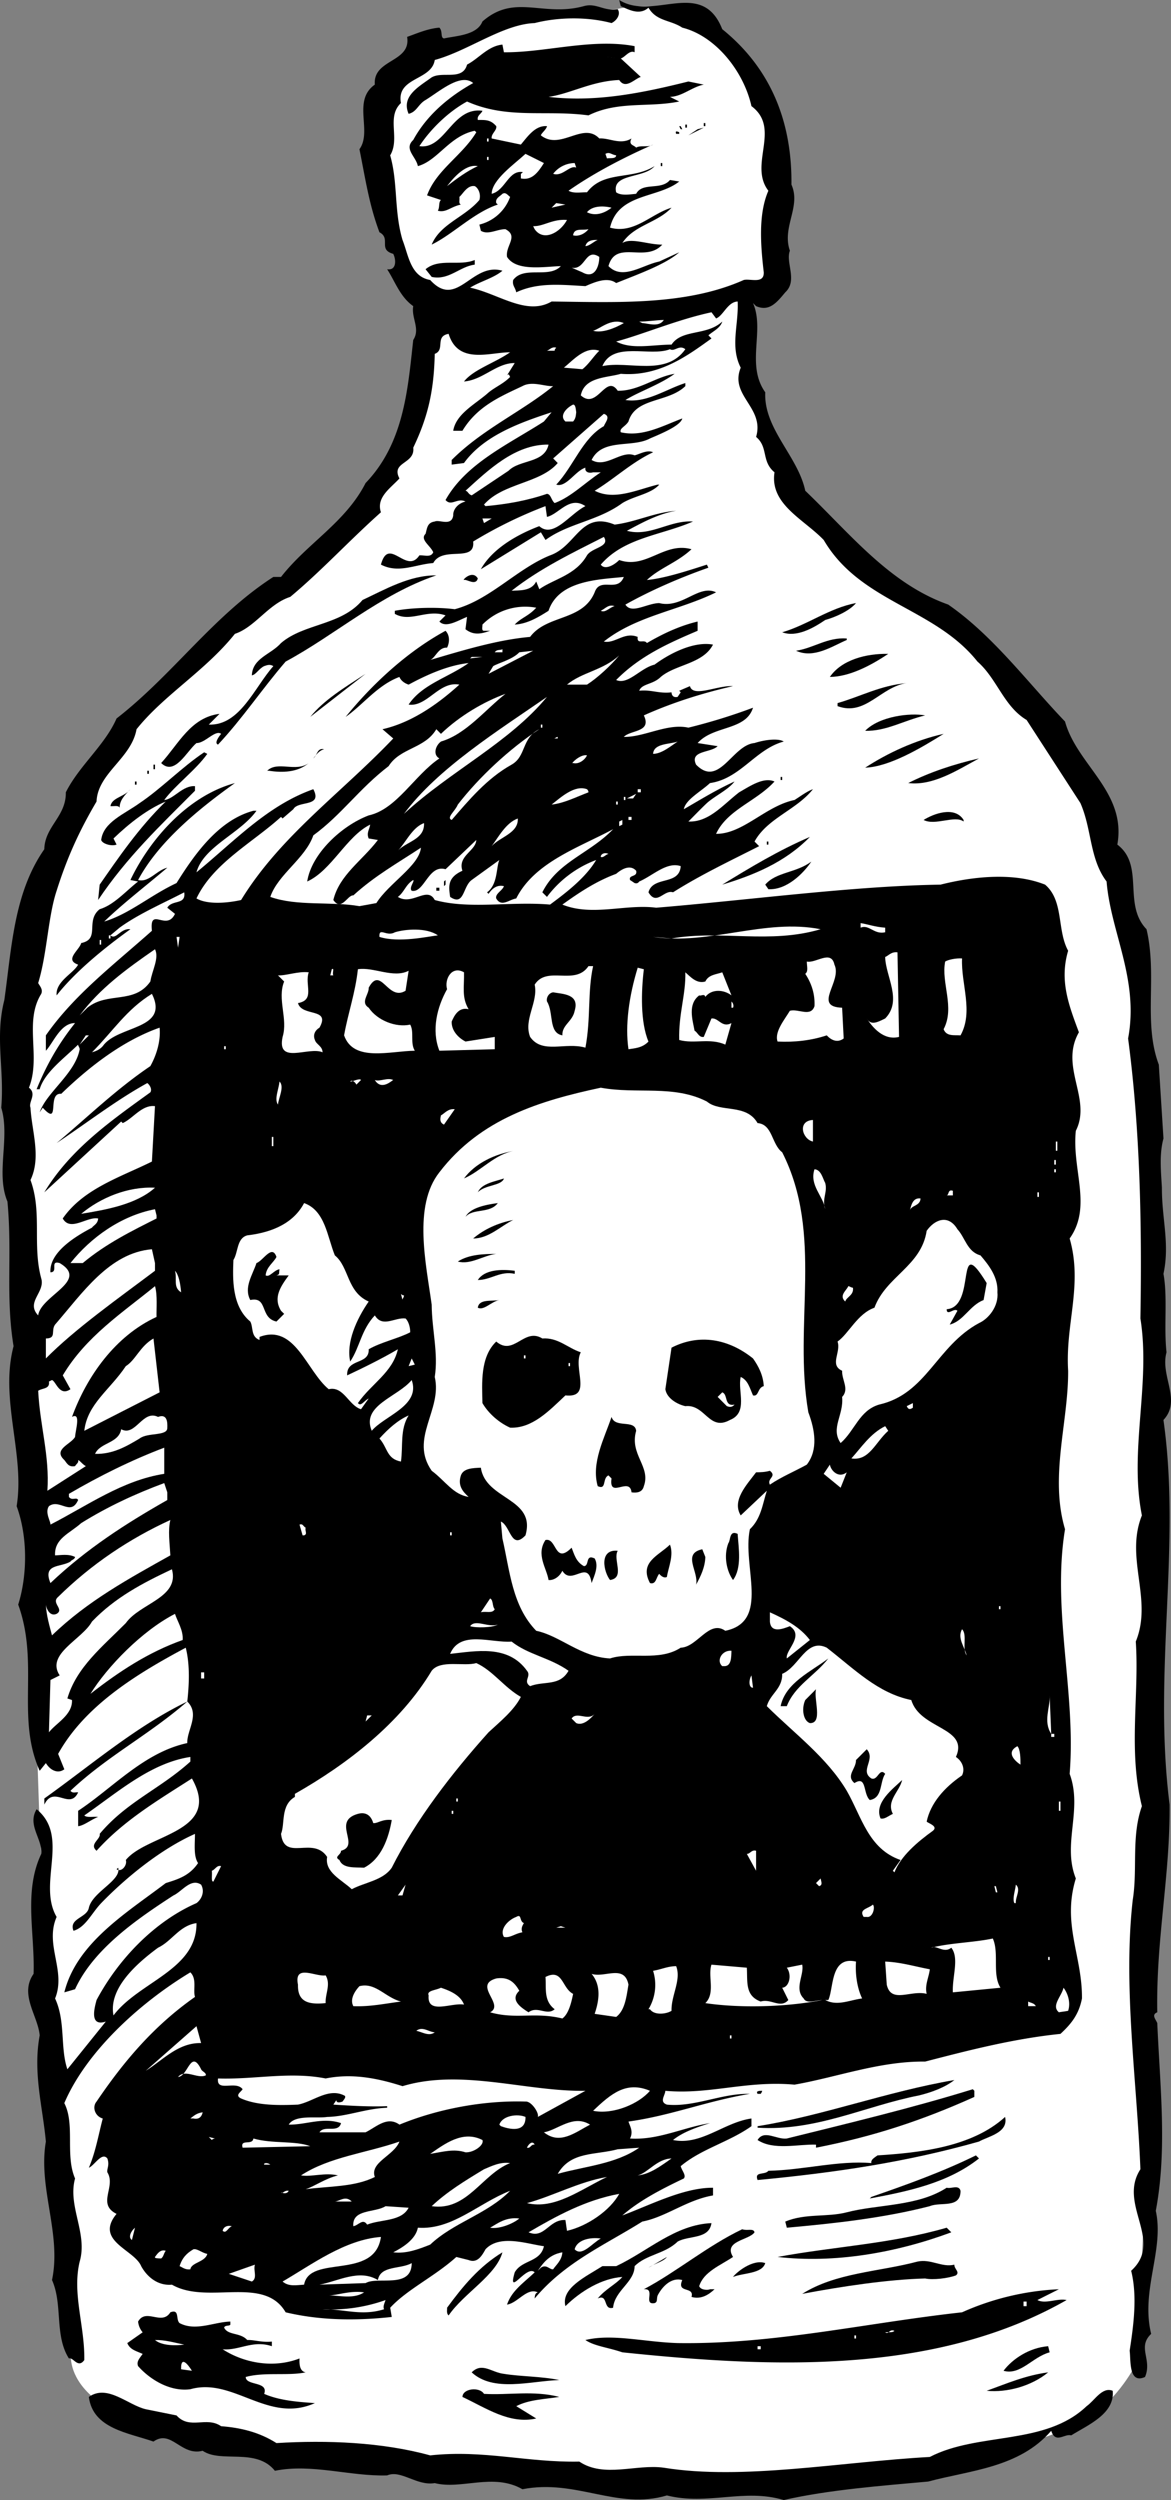
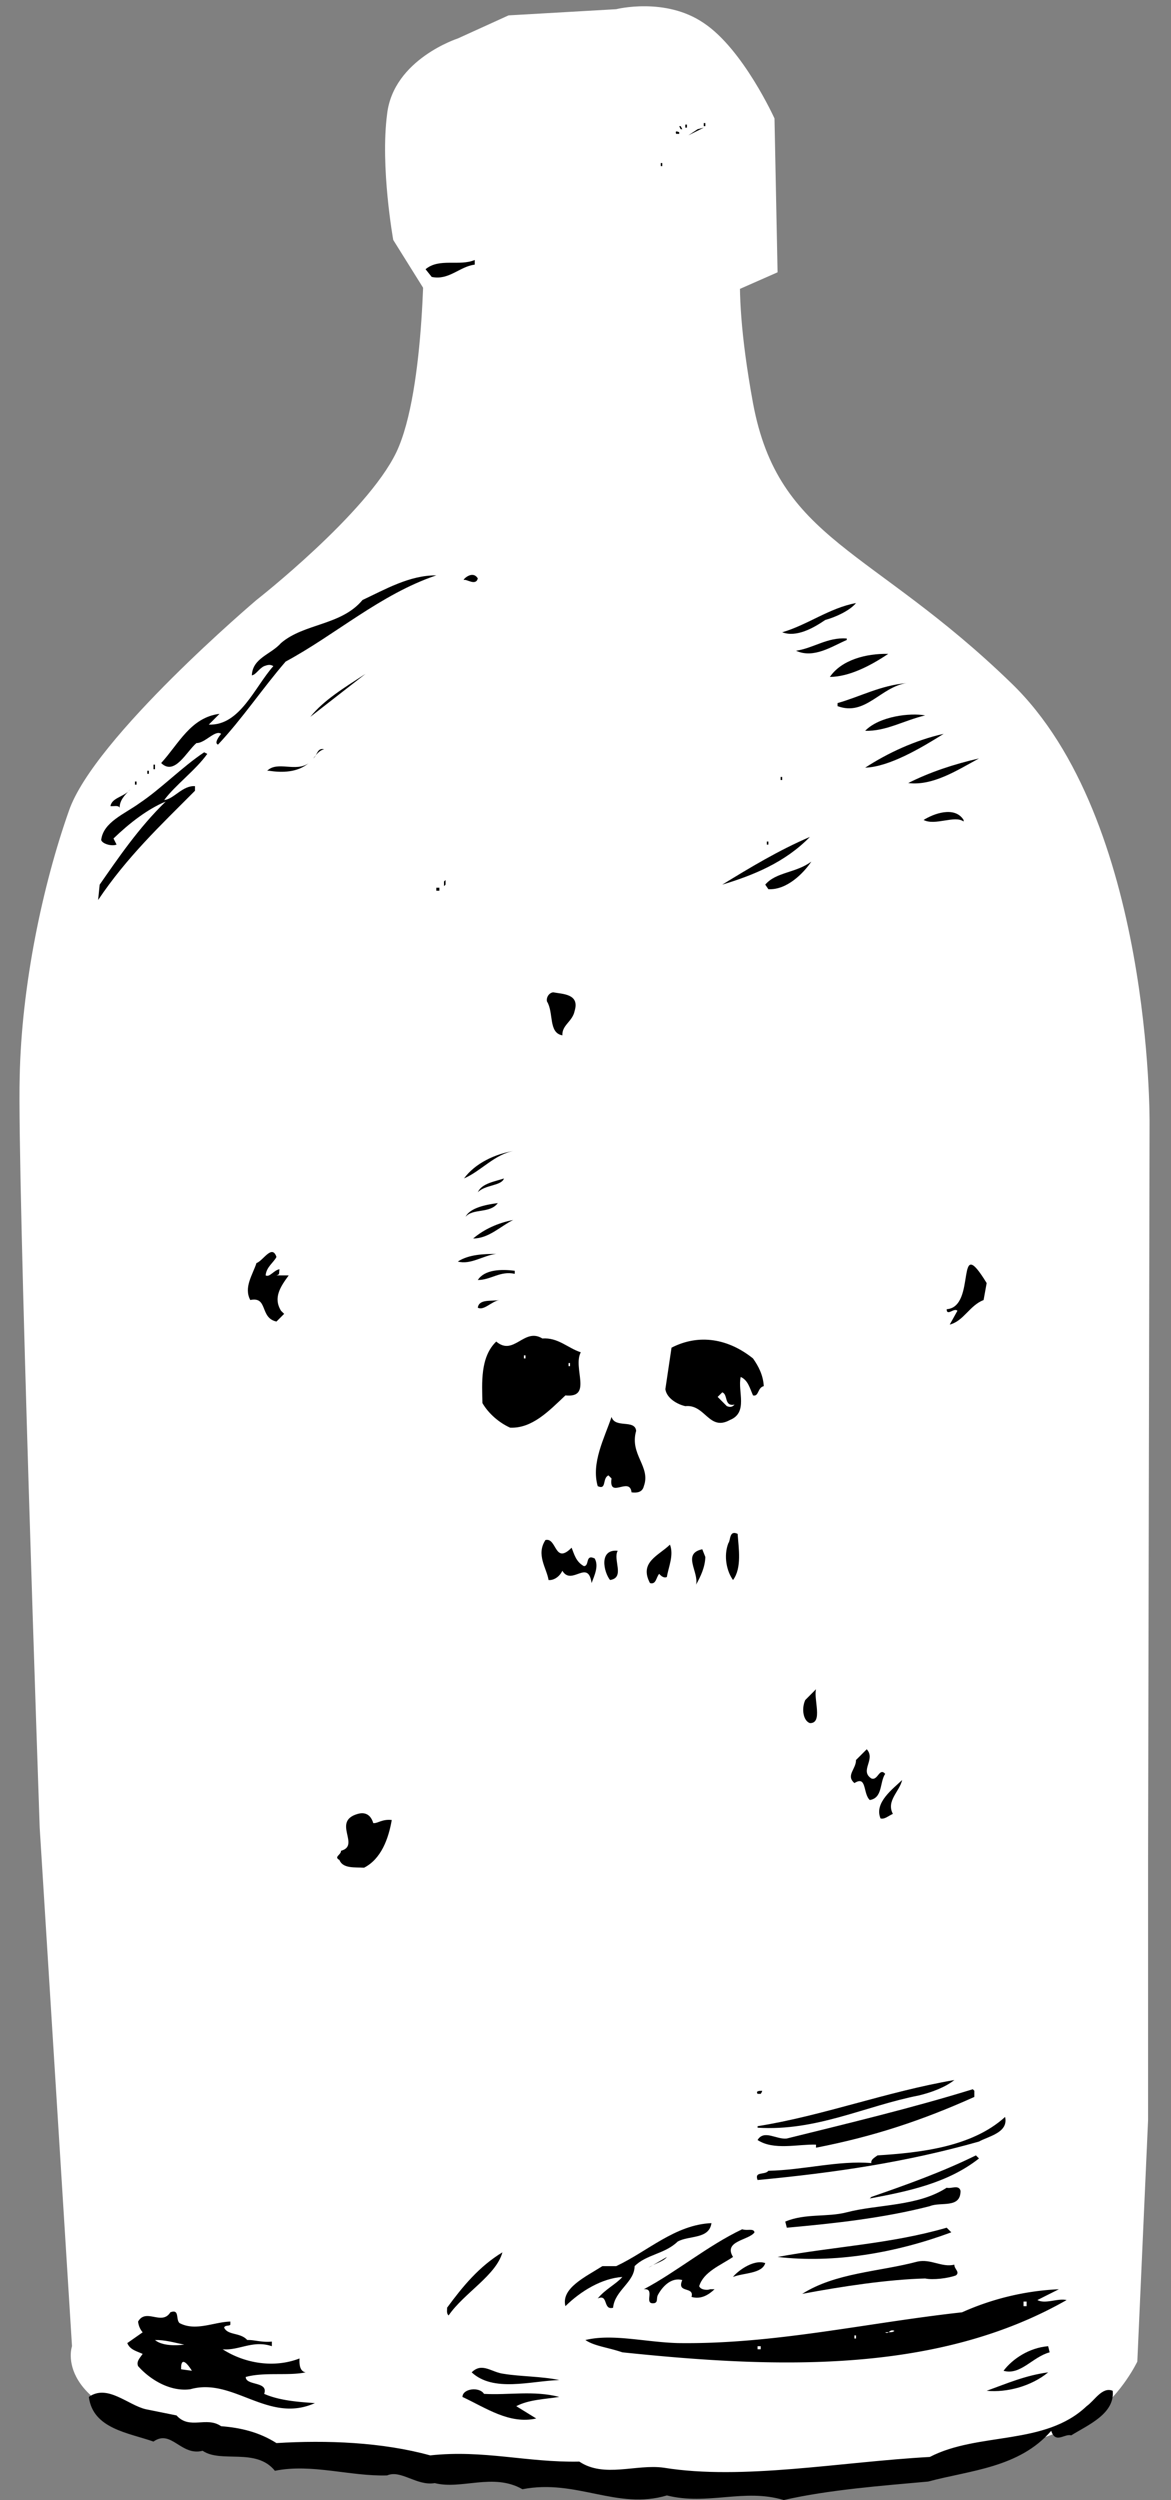
<svg xmlns="http://www.w3.org/2000/svg" width="76.175" height="162.5">
  <rect width="100%" height="100%" fill="#808080" stroke="none" />
  <path fill="#fff" d="m50.582 17.7-.2-10s-2.038-4.497-4.6-6.2c-2.497-1.71-5.7-.902-5.7-.902l-7 .402-3.3 1.5s-4.18 1.348-4.598 4.898c-.457 3.465.398 8.2.398 8.2l2 3.199s4.07 2.2 8.102 2.101c3.968-.043 9-.601 9-.601l5.898-2.598" />
  <path fill="#fff" d="M27.582 15.297s.145 10.015-1.8 14.101C23.866 33.383 16.683 39 16.683 39S6.12 47.945 4.484 52.7C2.785 57.503 1.398 64.03 1.281 70c-.172 6.035 1.301 48.797 1.301 48.797L4.684 152.5s-1.418 4.012 7.597 5.898c9.051 1.797 32.336 3.641 42.801 2.5 10.496-1.222 14.469-2.793 16.2-4.101 1.726-1.254 2.702-3.297 2.702-3.297l.7-15.703v-17L74.78 73s.192-19.754-9-28.602c-9.12-8.84-15.129-9.234-16.797-18.199C47.34 17.223 48.582 15 48.582 15l-21 .297" />
-   <path d="M46.984 1.898c3.184 2.57 4.543 6.047 4.5 10.102.641 1.437-.636 2.758-.101 4.297-.297.758.523 1.945-.3 2.703-.552.664-1.04 1.273-1.9.898l-.199-.199c.782 1.781-.48 4.004.797 5.801-.105 2.383 2.125 4.145 2.602 6.398 2.914 2.786 5.469 6.043 9.3 7.399 2.93 2.027 5.184 5.086 7.598 7.601.778 2.832 4.012 4.575 3.403 8 1.793 1.356.336 3.88 1.898 5.5.719 3.04-.23 6.059.8 8.801L75.685 74c-.282 1.04-.16 2.137-.102 3.2-.008 2.038.523 3.628.102 5.597.28 1.535.015 3.441.199 5.101-.43 1.543 1 3.118-.2 4.399 1.165 8.223-.695 16.355.4 25 .038 4.637-.888 8.754-.802 13.5-.402.16-.097.457 0 .703.18 4.148.653 8.242-.097 12.2.562 2.546-.993 5.171-.301 8-.926.878.086 1.66-.399 2.8-1.086.488-.914-1.117-1-1.703.246-1.617.516-3.52.098-5.2 2.152-1.952-.887-4.3.602-6.597-.23-5.824-1.137-11.813-.5-17.5.328-2.027-.106-4.121.597-6.102-.902-3.617-.164-7.23-.398-10.699 1.125-2.746-.723-5.418.398-8.199-.843-4.223.582-8.547-.097-12.8.101-5.938-.008-12.24-.801-18.2.722-3.84-1.133-6.906-1.399-10.203-1.117-1.48-.949-3.383-1.703-5.098l-3.5-5.402c-1.488-.887-1.918-2.676-3.199-3.797-2.8-3.512-7.61-3.828-10-7.902-1.305-1.36-3.52-2.32-3.2-4.399-.87-.715-.386-1.62-1.198-2.3.566-1.919-1.747-2.68-1-4.5-.704-1.38-.125-2.79-.2-4.301-.652.023-.937.93-1.402 1.101l-.3-.402c-2.231.48-4.415 1.422-6.2 1.902 1.004.531 2.297.211 3.602.2.68-1.024 2.285-.555 3.3-1.5-.125.43-.62.64-.902.898l.2.203c-1.493 1.066-3.368 2.5-5.9 2.297-.866.262-2.366.187-2.6 1.402 1.07.973 1.628-1.437 2.402-.3 1.347.023 2.433-.895 3.699-1.102-.957.703-2.25 1.125-3.2 1.703 1.364.215 2.645-.707 3.899-1.102v.2c-1.137 1.093-3.242.73-3.7 2.3-.21.34-.609.446-.5.7 1.403.32 2.688-.403 4-.899-.109.477-1.402 1-2.1 1.301-1.184.633-3.098-.035-3.798 1.398.934.563 1.914-.656 2.797-.3.32-.075.817-.383 1.203-.2-1.37.633-2.554 1.754-3.8 2.5 1.273.653 2.761-.07 4.097-.398h.102c-.535.61-1.633.73-2.399 1.2-1.605 1.171-3.504 1.304-5 2.398l-.3-.5L31.28 37c.73-1.309 2.313-2.238 3.801-2.8.918.82 1.988-.798 3-1.302-1.035-.695-1.71.516-2.5.7l-.098-.7a28.73 28.73 0 0 0-4.703 2.301c.145 1.41-1.976.25-2.597 1.399-1.157.082-2.247.699-3.403.101.512-1.89 1.656.688 2.5-.601.332-.028.738.164.903-.2-.18-.437-.887-.824-.5-1.199.101-.336.093-.734.597-.8.293-.149 1.102.34 1.203-.399-.02-.363.274-.77.797-.902-.531-.266-.922.34-1.297-.098 1.328-2.379 4.106-3.629 6.399-5.102l.5-.601c-2.016.66-4.403 1.504-5.7 3.3l-.8.102v-.3c1.992-1.997 4.57-3.145 6.601-4.801-.558.03-1.367-.352-2 0-1.449.683-2.937 1.308-3.902 2.902h-.598c.172-1.07 1.364-1.691 2.2-2.402.44-.41 1.039-.621 1.5-1.098-.07-.129-.075-.23-.2-.102l.5-.8c-1.187-.012-2.066 1.101-3.3 1.199.62-.785 2.015-1.211 3-1.899-1.297-.008-3.383.829-4-1.199-.918.156-.2 1.043-.903 1.301-.05 2.355-.422 4.062-1.398 6.098.129 1.078-1.473.906-.899 2-.547.609-1.535 1.226-1.203 2.199-2.082 1.855-3.847 3.789-5.898 5.5-1.414.45-2.285 1.965-3.602 2.402-1.937 2.418-4.61 3.965-6.398 6.2-.34 1.906-2.524 2.843-2.602 4.699-1.156 1.964-1.926 3.68-2.597 5.8-.563 1.7-.618 4.102-1.2 6 .118.211.32.407.2.7-1.141 1.828-.004 4.109-.801 6.101.539.414-.051.926.101 1.301.082 1.52.711 3.21 0 4.7.774 2.109.11 4.222.7 6.398.265.906-1.024 1.53-.2 2.402.168-1.29 3.352-2.246 1.399-3.402-.672-.196-.059.593-.602.601-.078-1.297 1.606-2.328 2.703-2.902.09-.145.387-.25.399-.598-.719-.14-1.805.88-2.301 0 1.348-1.937 3.738-2.68 5.8-3.699l.2-3.602c-.844-.105-1.43.805-2.098 1.102l-.101-.102-5 4.602c1.703-2.824 4.37-4.672 6.898-6.5.137-.219-.07-.516-.199-.602-2.05 1.125-4.023 2.66-5.898 3.899 1.968-1.64 3.835-3.473 6.097-5 .399-.719.684-1.625.602-2.5-2.32.816-4.492 2.457-6.399 4.3-.96-.093-.023 2.188-1.203.903l-.199.297c.441-1.293 2.32-2.527 2.602-4.098-.012-.137-.114-.234-.102-.3-.898.882-2.184 1.804-2.5 2.898h-.2c.61-1.496 1.384-2.906 2.5-4.297-.94-.016-1.417 1.293-1.898 1.797v-1c1.829-2.625 4.395-4.57 6.899-6.797-.172-1.617.957.062 1.5-1.102l-.5-.398c.32-.543 1.226-.156 1.101-1-1.277.668-2.964 1.395-4.203 2.297l-.597.5c.367.324.652-.48 1.3-.399-1.726 1.239-3.597 2.77-4.8 4.301-.086-.906 1.101-1.43 1.398-2-.91-.316.078-.933.2-1.402 1.265-.258.245-1.438 1.202-2.2.926-.273 1.711-1.187 2.5-1.8l-.5-.098c1.25-2.617 3.704-5.46 6.797-6.3-2.281 1.628-4.945 3.773-6.297 6.3.7.184 1.188-.625 1.899-.8-1.395 1.187-2.875 2.316-4.102 3.5 1.637-.493 3.016-1.715 4.703-2.5 1.168-1.868 2.73-4.094 5-4.7h.2c-1.055 1.48-3.442 2.32-3.903 4 2.457-2.012 4.617-4.351 7.602-5.402.617 1.187-.988.719-1.3 1.3l-.7.602-.102-.101c-1.84 1.668-4.418 3.011-5.5 5.3.73.418 2.028.297 2.903.102 2.55-4.164 6.5-6.934 9.898-10.5l-.7-.602c1.825-.414 3.505-1.543 5-2.898-1.323-.246-2.093 1.465-3.3 1.297.879-1.324 2.574-1.754 3.902-2.7-1.343.145-2.734.77-3.902 1.403-.32-.105-.523-.305-.598-.5-1.421.523-2.398 1.84-3.5 2.598 1.68-2.067 3.942-4.207 6.5-5.598.325.34.235.84.098 1.098-.562-.043-.75.66-1.098.8 1.942-.57 4.329-1.312 6.5-1.5 1.098-1.468 3.407-1.007 4.2-2.898.359-1.031 1.476.05 1.898-1-1.637.172-4.234.215-4.898 2.2-.696.44-1.391.85-2.2.898.403-.438.903-.547 1.399-1.098a3.913 3.913 0 0 0-3.5 1.098c.015.105-.082.406.101.402h.399c-.578.203-1.074.312-1.602-.102l.102-.8c-.594.234-1.383.746-1.8.3l.401-.398c-1.207-.434-2.293.484-3.3-.102V39.7c1.191-.219 2.793-.246 3.898-.101 2.285-.602 4.05-2.633 6.2-3.5 1.726-.602 1.984-2.907 4.202-2 1.395-.172 2.586-.793 4-.899-1.214.203-2.3.824-3.203 1.301 1.516.41 2.797-.71 4.301-.602-2.086.903-4.484 1.043-6 2.801.254.363.848.055 1.2-.3 1.753.617 2.921-1.204 4.702-.7-.957.883-2.05 1.203-2.902 2 1.164-.105 2.754-.633 3.902-1l.098.2c-1.937.68-3.824 1.515-5.398 2.398.402.637 1.39-.082 2.199-.098 1.496.375 2.566-1.242 3.7-.699-2.403 1.18-5.196 1.527-7.302 3.2.739.152 1.325-.657 2.203-.302-.066.528.43.121.598.399 1.024-.598 2.117-1.117 3.3-1.399V41c-1.862.793-3.75 1.625-5.3 3.2.781.339 1.563-.774 2.5-1 .95-.708 2.535-1.536 3.8-1.302-.64 1.254-2.44 1.286-3.398 2.102-.52.512-1.222.422-1.402.898.79-.086 1.293.204 2.102.102 0 0-.004.39.398.297l.2-.297-.098-.102.699-.3c.2.765 1.781-.063 2.8 0-2.007.457-3.995 1.09-5.8 1.902.535 1.113-.867.934-1.3 1.398 1.343.02 2.827-.902 4.198-.601A37.277 37.277 0 0 0 48.984 46c-.464 1.504-2.574 1.14-3.601 2.297l1.3.203c-.44.445-1.843.27-1.402 1.2 1.5 1.534 2.352-1.278 3.801-1.403.649-.211 1.543-.328 1.902-.098-1.843.496-2.812 2.414-4.8 2.7-.598.558-1.586 1.074-1.7 1.699 1.114-.641 2.102-1.258 3.297-1.801-.394.527-1.289.945-1.797 1.402-.378.356-.87.867-1.203 1.2 1.34.05 2.223-1.067 3.301-1.9.7-.398 1.59-1.015 2.3-.702-1.183 1.297-3.073 1.832-3.8 3.402 1.754.012 3.223-1.816 5.102-2.2.41-.257.804-.562 1.199-.702-1.074 1.351-2.965 1.883-3.8 3.402l.3.3c-1.817.923-3.8 1.86-5.602 3-.586-.198-1.062.907-1.597 0 .297-1.089 2.011-.417 2.097-1.702-.914-.301-1.8.613-2.699 1-.094.133-.191.133-.3.101l-.298-.199c-.105-.36.5-.168.399-.601-.414-.461-1.008-.051-1.3.199-1.298.48-2.384 1.199-3.5 2 1.944.785 4.128-.055 6.1.203 6.028-.496 12.813-1.414 18.5-1.5 2.204-.555 4.798-.797 6.801 0 1.23 1.047.762 2.953 1.5 4.297-.578 1.953.047 3.543.7 5.3-1.282 2.254.855 4.317-.2 6.403-.265 2.539 1.079 4.918-.402 7 .867 3.027-.289 5.547-.098 8.598.02 3.347-1.218 6.87-.203 10.3-.863 5.27.73 10.641.301 15.899.863 2.336-.496 4.562.402 6.8-.91 2.962.426 5.036.399 7.801-.203 1.04-.695 1.649-1.399 2.301-3.078.317-5.964 1.067-8.8 1.8-2.954-.034-5.739 1.017-8.5 1.5-3.137-.28-5.52.661-8.403.4-.015.312-.41.718.102.898 1.797.18 3.582-.75 5.398-.7-2.808.465-5.093 1.407-7.898 1.801.117.352.324.649.101 1.102 1.832.117 3.418-.711 5.2-1-.883.277-1.778.59-2.403 1.098 1.84.37 3.317-1.153 5.102-1.399v.5c-1.465 1.04-3.258 1.469-4.602 2.598.07.293.375.59.203.8-1.511.72-2.898 1.442-4 2.403 1.805-.672 3.989-1.813 5.899-1.8v.5c-1.7.288-3.078 1.41-4.602 1.698-2.347 1.48-5.027 2.63-7 5 .012-.136.008-.34.203-.398-.703-.332-1.285.68-2 .797.301-.91 1.094-1.426 1.797-2.098-.527-.531-1.789 1.692-1.297 0 .465-.824 1.668-.644 1.899-1.7-1.05-.132-2.863-.8-3.8.2-.235.422-.528.926-1.099.7l-.8-.2c-1.414 1.274-3.2 2.106-4.301 3.3l.101.599c-2.464.27-4.765.207-6.902-.301-1.418-2.43-5.082-.465-7.398-1.797-.907.086-1.618-.5-2-1.203-.45-1.082-3.059-1.637-1.602-3.399-1.3-.64-.02-1.765-.598-2.699-.043-.254.157-.457 0-.902-.359-.446-.843.46-1.203.601.442-1.039.625-2.144.903-3.199-.5-.14-.711-.738-.403-1.101 1.742-2.57 3.7-4.907 6.403-6.801-.141-.453.144-1.156-.301-1.598-3.328 2.008-6.774 5.168-8.2 8.5.712 1.383.044 3.395.7 4.899-.496 1.793.836 3.57.3 5.402-.5 2.086.337 4.172.301 6.398-.414.582-.73-.214-1-.101-.953-1.492-.386-3.5-1.101-5.098.633-3.004-.918-5.976-.399-9-.21-2.281-.851-4.473-.402-6.902-.113-1.278-1.336-2.656-.398-4 .09-2.672-.657-5.36.5-7.797.086-.984-.93-1.867-.301-2.902 2.183 1.785.035 4.824 1.3 7-.792 1.816.633 3.492-.1 5.3.694 1.493.323 3.2.8 4.602l2.5-3.102c-1.102.364-.723-.941-.602-1.398 1.426-2.672 3.782-5.113 6.5-6.3.356-.266.547-.77.301-1.2-.668-.453-1.254.457-1.8.7-2.321 1.507-5.188 3.456-6.4 6.097l-.698.203c.804-3.223 4.07-5.18 6.597-7.102.735-.234 1.532-.449 2.102-1.3-.293-.454-.207-1.157-.2-1.899-2.203.98-4.472 2.82-6.1 4.5-.63.66-1.013 1.567-1.802 1.8-.324-.815.88-.835 1-1.5.246-1.042 2.137-1.773 1.903-2.6l-.102.1c.324.227.715-.28.602-.6 1.379-1.704 6.277-1.79 4.3-5.301-2.16 1.386-4.437 2.726-6.203 4.699-.508-.434.29-.75.203-1.098 1.743-2.082 3.93-2.918 5.899-4.7v-.3c-2.602.39-4.766 2.332-6.899 3.8.16.165.559.06.899.099-.438.16-.93.57-1.3.601v-1c2.23-1.465 4.288-3.8 7.1-4.402-.035-.848.844-1.863 0-2.7-2.53 2.196-5.206 3.544-7.6 5.801.136.184.331.078.5.102-.548 1.184-1.575-.5-2.2.797v-.399c3.004-2.14 5.96-4.691 9.3-6.3.114-1.051.188-2.352-.1-3.5-3.2 1.707-6.563 3.77-8.302 6.902l.403 1c-.391.297-.891.105-1.2-.402l-.402.5c-1.55-3.453-.012-6.98-1.398-10.801.586-1.867.64-4.367-.102-6.399.55-3.367-1.113-6.937-.2-10.398-.53-3.25-.077-5.957-.398-9.402C-.289 76.262.672 73.945.082 72c.211-2.55-.422-4.54.2-7 .476-3.36.613-6.96 2.6-9.8.036-1.497 1.427-2.122 1.4-3.7.87-1.738 2.546-3.066 3.3-4.8 3.668-2.845 6.3-6.692 10.2-9.2h.5c1.718-2.2 4.195-3.543 5.5-6.102 2.507-2.609 2.745-6.113 3.1-9.3.477-.727-.136-1.418 0-2.2-.859-.605-1.179-1.601-1.698-2.398.609.098.597-.602.398-1-1.012-.281-.125-.996-.898-1.402-.664-1.77-.895-3.368-1.301-5.399.851-1.176-.485-3.152 1-4.199-.133-1.68 2.375-1.422 2.101-3.102.641-.226 1.336-.539 2.098-.601.238.246.047.648.3.703.743-.172 2.145-.195 2.5-1.102 2.098-1.84 3.927-.27 6.602-1 .805-.23 1.317.36 2.2.2.218.34-.075.746-.403.902-1.574-.422-3.476-.39-5 0-2.066.074-4.336 1.812-6.5 2.398-.203 1.356-2.508 1.098-2.199 2.801-.965.91-.039 2.293-.7 3.399.513 1.797.243 3.601.802 5.5.39.984.515 2.382 1.8 2.601 1.754 1.93 2.7-1.187 4.7-.601-.582.488-1.477.703-2.102 1.101 1.836.383 3.664 1.852 5.3.899 4.247.05 8.755.27 12.5-1.399.423-.105 1.329.281 1.302-.5-.215-1.816-.352-3.812.3-5.3-1.308-1.704.852-4.04-1.101-5.5-.516-2.297-2.356-4.567-4.5-5.102-.774-.512-1.672-.399-2.2-1.297-.578.52-1.285.129-1.8-.102L40.28 0c2.23 1.402 5.383-1.453 6.703 1.898" />
-   <path d="M32.781 3.398c2.664.028 5.75-.925 8.5-.398v.398c-.336-.168-.629.336-.898.399L41.683 5c-.406.125-.992.836-1.402.2-1.8.073-3.187.898-4.597 1.097 3.12.371 6.21-.281 9.097-1l1 .203c-.793.16-1.383.77-2.199.797l.602.3c-1.973.41-3.98-.054-5.903.903-2.77-.375-5.258.27-7.898-.902-1.172.636-2.352 1.757-3.102 2.902 1.676.242 2.125-2.566 4.102-2.3-.067.198-.367.304-.3.597.538-.004.839-.008 1.198.402.055.281-.343.488-.297.801l1.899.398c.46-.55.945-1.261 1.7-1.199-.048.227-.345.43-.4.598 1.274 1.012 2.743-.914 3.801.203.66-.047 1.368.441 2.098 0-.23.434.172.426.3.598.27-.18.774.011 1.102-.2-1.918.84-3.898 1.875-5.5 3 .325.196.82.09 1.2.102 1.097-1.441 2.91-.773 4.398-1.703-.691.82-2.797.457-2.5 1.703.328.242.926.129 1.3.098.411-.782 1.622-.203 2.2-.899l.602.098c-1.371 1.102-3.977.746-4.5 3 1.57.43 2.648-.89 4-1.297-.942 1-2.442 1.129-3.2 2.297.575-.367 1.68.113 2.598.102-1.094 1.214-3.023-.352-3.5 1.398.922.945 2.207-.078 3.3-.297l1.302-.601c-.895.792-2.684 1.425-4.102 2-.582-.442-1.473-.024-2 .199-1.57-.086-3.074-.262-4.5.402-.07-.336-.27-.434-.2-.8.704-.946 2.321-.075 3.102-.903-1.093.031-2.89.363-3.5-.598-.12-.726.77-1.34-.101-1.8-.535-.016-1.13.394-1.602.101l-.097-.402a2.838 2.838 0 0 0 2-1.801c-.176-.125-.282-.324-.5-.2-.172.18-.473.286-.403.602l.102.098c-1.555.512-2.93 1.937-4.301 2.602.559-1.352 2.152-1.778 3.102-2.899.12-.398-.086-.797-.301-.902-.488-.082-.778.523-1 .699.031.227-.067.43.101.5-.664.137-.957.543-1.5.402.137-.254.032-.55.2-.699l-.903-.3c.598-1.65 2.281-2.579 3.203-4.102l-.101-.098c-1.645.336-2.414 1.95-3.7 2.297-.12-.625-.93-1.11-.3-1.7.836-1.534 2.215-2.761 3.898-3.698-.812-.676-2.191.546-3.097 1.101-.48.27-.57.774-1.102.899-.484-1.11.602-1.727 1.402-2.301.68-.555 2.094.222 2.399-.899.77-.398 1.355-1.207 2.3-1.3l.098.5" />
  <path fill="#fff" d="m39.484 3.7.797.097-.797-.098" />
  <path d="M44.582 8.297h.102v-.2h-.102v.2m1.199-.097h.102V8h-.102v.2m-1.5.198h.102L44.28 8.2h-.097l.097.2m.501.397.602-.399.398-.101zm-.597-.097h-.2c-.047-.122-.047-.223.2-.102v.101" />
  <path fill="#fff" d="M31.684 9.2h.097V9h-.097v.2m3.699 1.398c-.399.636-.79 1.144-1.5 1v-.301c.101-.043.098-.145.2-.098-1.005-.23-1.18 1.172-2.099 1.399.008-.91 1.489-1.938 2.2-2.598l1.199.598m4.699-.5c-.012.25-.414.156-.598.199L39.383 10c.277-.148.379.05.7.098m-8.399.3h.097V10.2h-.097v.2m5.8.498c-.41-.199-.898.61-1.5.399.293-.383.79-.692 1.399-.7l.101.301m-6.402-.101c-.703.32-1.394.832-2 1.3.211-.261 1.09-1.476 2-1.3" />
  <path d="M42.984 10.797h.098v-.2h-.098v.2" />
  <path fill="#fff" d="m35.883 13.5.3-.3.598.097zm3.898 0c-.453.36-1.047.57-1.597.297.336-.422 1.039-.434 1.597-.297m-2.898.797c-.434.812-1.52 1.433-2.102.601a2.68 2.68 0 0 1-.097-.199c.66.031 1.25-.48 2.199-.402m1.398.601c-.226.286-.625.493-1 .399.067-.504.567-.309 1-.399m.602.7c-.223.074-.516.379-.8.402.077-.32.378-.426.8-.402m.101 1.102c.004.566-.28 1.472-1.101 1l-.7-.302c.91.184.883-1.316 1.801-.699" />
  <path d="M30.883 17.2c-.992.124-1.68 1.038-2.8.8l-.4-.5c.895-.75 2.208-.176 3.2-.602v.301" />
  <path fill="#fff" d="M43.184 20.797c-.325.504-1.028.215-1.403.203l-.199-.102c.473.016 1.07-.093 1.602-.101M40.582 21c-.621.352-1.418.664-2 .5.48-.133 1.164-.848 2-.5m-4.398 1.598c-.102.12-.102.12-.102.199h-.5c.203-.074.297-.277.602-.2m2.8.2c-.39.379-.683.883-1.101 1.203l-1.2-.102c.614-.5 1.395-1.414 2.301-1.101m5.598-.097c-1.266 1.792-3.684.734-5.398 1.097.691-1.645 3.109-.586 4.398-1.098.305.184.598-.32 1 0m-7.098 4.098c-.027.2-.023.398-.203.601h-.5c-.422-.382.07-.894.5-1.101.164-.004.172.297.203.5m1.797.903c-1.394.788-1.965 2.597-3.097 3.8.656.207 1.238-.902 1.898-1.102-.059.286.242.383.5.301h.5c-1.047.688-1.93 1.602-3 2-.227-.176-.234-.574-.5-.601-1.328.453-2.625.675-4 .8l-.098-.101c1.25-1.418 3.653-1.363 4.797-2.7l-.297-.3 3.297-2.899c.48.157.086.563 0 .801m-3.597 1.199c-.27 1.23-1.875.961-2.602 1.7l-2.398 1.601c-.239-.082-.239-.281-.403-.3 1.442-1.305 3.211-3.036 5.403-3M31.484 34l-.101-.3h.601zm6.7 2.098c-.743 1.297-2.141 1.523-3.102 2.199l-.2-.5c-.323.652-1.128.566-1.6.601 1.85-1.46 4.03-2.5 6-3.5.425.66-.774.68-1.098 1.2" />
  <path d="M28.383 37.398c-3.621 1.22-6.578 3.872-9.8 5.602-1.517 1.754-2.786 3.676-4.4 5.398-.257-.09.036-.496.2-.699-.371-.293-1.055.621-1.602.598-.644.543-1.418 2.156-2.297 1.3 1.145-1.25 1.914-2.96 3.797-3.199l-.699.7c2.027.082 2.98-2.434 4.2-3.801-.243-.152-.442-.047-.598 0-.34.16-.536.562-.801.601.047-1.132 1.242-1.355 1.898-2.101 1.512-1.293 3.914-1.133 5.301-2.797 1.473-.688 3.055-1.613 4.8-1.602m2.7.2c-.129.511-.738.023-.898.101-.141.028.55-.687.898-.101" />
  <path fill="#fff" d="M39.984 39.398c-.308.059-.601.465-.902.301.297-.137.492-.441.902-.3" />
  <path d="M55.684 39.2c-.403.484-1.293.902-2 1.097-.782.531-1.871 1.148-2.801.8 1.617-.464 3.097-1.59 4.8-1.898m-.601 2.399c-.96.41-2.144 1.23-3.3.699 1.144-.168 2.03-.887 3.3-.797v.098" />
  <path fill="#fff" d="M32.684 42.398h-.5c.14-.21.34-.113.5-.199v.2m-.903 1.398.301-.5c.356-.211 1.254-.426 1.7-.899l.902-.101-2.903 1.5m-1.199-1 .102-.098h.699zm7.602 1.703h-1.301c.969-.809 2.363-.934 3.398-1.902-.539.66-1.426 1.476-2.097 1.902" />
  <path d="M57.781 42.5c-1.136.762-2.523 1.488-3.797 1.5.754-1.105 2.348-1.531 3.797-1.5m-37.597 4.098c.894-1.114 2.28-1.938 3.597-2.801l-3.597 2.8m38.8-2.199c-1.714.254-2.68 2.172-4.5 1.5V45.7c1.496-.426 2.786-1.148 4.5-1.3" />
  <path fill="#fff" d="M28.684 48.2c-.352.257-.543.859-.102 1.097-1.617 1.086-2.777 3.305-4.598 3.703-1.761.664-3.73 2.5-4 4.297 1.586-.719 2.551-2.938 4.098-3.7-.055.337-.254.54-.098.903l.598.098c-1.02 1.343-2.504 2.27-2.898 3.902.535.766.918-.34 1.3-.3 1.395-1.274 2.88-2.098 4.399-3.102-.113 1.18-2.094 2.312-2.899 3.601l-1.101.2c-1.875-.32-4.07.019-5.8-.602.495-1.461 2.276-2.492 2.8-4 1.828-1.332 2.996-3.05 4.898-4.5.754-1.2 2.356-1.129 3.102-2.399l.3.301c1.215-1.168 2.801-2.097 4.2-2.601-1.293 1.004-2.563 2.625-4.2 3.101" />
  <path fill="#fff" d="M26.281 52.898c2.176-2.941 6.133-5.414 9.301-7.601-2.453 2.976-6.32 4.844-9.3 7.601" />
  <path d="M60.184 46.5c-1.375.324-2.563 1.047-3.903 1 .922-.945 2.918-1.18 3.903-1" />
  <path fill="#fff" d="M35.184 47.297h.097v-.2h-.097v.2M33.281 49.7c-1.613.898-2.789 2.32-3.898 3.597-.367-.152.222-.563.398-1 1.387-1.79 3.356-3.625 5.301-4.899-1.16.563-.836 1.758-1.8 2.301M36.281 48h-.297c.141.02.141-.078.297-.102V48" />
  <path d="M61.383 47.7c-1.445.905-3.524 2.144-5.102 2.198 1.465-.953 3.25-1.785 5.102-2.199" />
  <path fill="#fff" d="M44.082 48.2c-.445.292-1.039.8-1.598.8.047-.691 1.047-.61 1.598-.8" />
  <path d="M21.082 48.7c-.344.089-.539.394-.7.597.259-.207.25-.707.7-.598M13.484 49c-.726 1.031-2.109 2.055-2.8 3 .605-.043 1.191-.957 2-.902v.3c-2.266 2.274-4.43 4.313-6.301 7.102l.101-1c1.172-1.68 2.54-3.703 4.297-5.402-1.18.488-2.363 1.406-3.398 2.402l.2.398c-.34.13-.942-.062-1-.3.132-1.164 1.522-1.688 2.5-2.399 1.394-.93 2.772-2.355 4.198-3.3l.203.101" />
  <path fill="#fff" d="M38.184 49.098c-.133.289-.528.597-.903.5-.226.109.461-.606.903-.5" />
  <path d="M20.082 49.598c-.723.617-1.719.632-2.598.5h-.101c.664-.66 1.879.117 2.7-.5M9.984 50h.098v-.3h-.098v.3m-.402.297h.102v-.2h-.102v.2m54.102-1c-1.418.77-3 1.797-4.602 1.601 1.387-.703 2.977-1.23 4.602-1.601M8.781 51h.102v-.203H8.78V51m-.999 1.5c-.086-.18-.383-.078-.597-.102.105-.574.902-.586 1.3-1.101-.398.414-.695.719-.703 1.203m43-1.8h.102v-.2h-.102v.2" />
  <path fill="#fff" d="M38.281 51.5c-.789.297-1.582.71-2.398.797.61-.48 1.496-1.297 2.3-1 0 0 .102.086.098.203m3.203 0h.2v-.203h-.2v.203m-.703.398.602-.3-.2.3zm-.199.102h.102v-.203h-.102V52m-.5.297h.102v-.2h-.102v.2M31.984 55c.454-.613.934-1.523 1.7-1.8.047.964-1.149 1.183-1.7 1.8" />
  <path d="M62.684 53.297v.101c-.567-.43-1.856.293-2.602-.101.633-.402 2.023-.93 2.602 0" />
  <path fill="#fff" d="M25.883 55.297c.558-.606.941-1.512 1.7-1.797.054 1.07-1.142 1.191-1.7 1.797m15-2h.2v-.2h-.2v.2m-.602.403.203-.102v-.301l-.203.101v.301m-.398.199C38.355 55.484 36.266 56.02 35.28 58l.301.297a7.11 7.11 0 0 1 3.2-2.399c-.7 1.192-2.079 2.215-3 2.899-2.575-.223-5.262.324-7.5-.297-.493-.93-1.47.387-2.4-.203.415-.3.509-.805 1-1.098.102.082-.288.488-.1.7.82.171 1.085-1.731 2.202-1.399l2-1.902c-.03.714-1.226 1.035-.902 2-1 .449-.89 1.047-.8 1.699.933.629.812-.668 1.402-1.098l1.8-1.3c-.214.492-.093 1.59-.8 2.101l.097.098c.215-.305.508-.61 1-.5-.086.285-.582.492-.5.8.336.586.828.079 1.301 0 1.184-2.351 4.066-3.304 6.3-4.5" />
  <path d="M52.684 54.398c-1.618 1.664-3.704 2.5-5.7 3.102 1.79-1.098 3.668-2.23 5.7-3.102m-2.801.5h.101V54.7h-.101v.2" />
  <path fill="#fff" d="M39.582 55.5c-.223.066-.32.266-.5.2-.023-.13.172-.333.5-.2" />
  <path d="m49.984 57.797-.203-.297c.7-.828 2-.75 3-1.5-.5.742-1.582 1.86-2.797 1.797m-21.101-.199.101-.098v-.3l-.101.097v.3m-.5.301h.2V57.7h-.2v.2" />
  <path fill="#fff" d="M28.484 60.797c-.636.07-2.527.504-3.8.101-.047-.675.464.016 1-.3.656-.203 2.054-.328 2.8.199m29.098-.5v.3c-.73.165-1.043-.53-1.598-.3V60c.454.07.957.258 1.598.297m-46 1.301-.098-.7h.2zM7.082 61h.102v-.203h-.102V61m46.301-.602c-3.32.98-6.438.036-9.7.602l-1.199-.102c3.676.551 7.246-1.214 10.899-.5m-46.899 1h.098v-.3h-.098v.3m3.297 2.399c-1.058 1.504-2.773.637-4.097 1.703l-.5.5c1.32-1.758 3-2.988 4.898-4.3.29.573-.195 1.382-.3 2.097m48.702 3.601c-1.011.254-1.73-.632-2.101-1.199.27.465.668.262 1.2 0 1.144-1.168.015-2.75 0-4 .19-.054.386-.355.8-.3l.101 5.5M54.281 62.7c.524 1.097-1.449 2.734.5 2.8l.102 2c-.41.305-.813.11-1.102-.203-1.011.336-2.11.457-3.199.402-.223-.625.465-1.437.8-2 .552-.152 1.36.434 1.602-.3.036-.77-.18-1.465-.601-2.102.21-.16.105-.461.101-.797.598.129 1.582-.79 1.797.2m-32.597.698h-.2l.098-.398c.2-.125.008.277.102.398m4.898-.3-.2 1.3c-1.16.715-1.6-1.675-2.398-.199.028.438-.562.946 0 1.301.559.828 1.766 1.305 2.7 1.098.273.488-.016 1.191.3 1.699-1.605.015-3.992.758-4.601-1 .254-1.438.73-2.746.898-4.297 1-.168 2.317.61 3.301.098m36-.801c-.074 1.668.758 3.453-.098 5-.418-.028-.918.082-1.101-.399.75-1.43-.176-3.011.101-4.398.196-.121.696-.23 1.098-.203m-24 .5c-.371 1.691-.14 3.387-.5 5.3-1.312-.382-2.8.442-3.598-.699-.441-1.136.54-2.253.297-3.398.801-1.266 2.625.102 3.5-1.203h.301m-18.5.403c-.281.808.438 1.796-.7 2 .259.913 2.145.277 1.4 1.597-.329.2-.423.504-.298.8.086.298.489.391.5.801-.914-.394-2.992.844-2.601-1 .36-1.171-.363-2.46.101-3.601l-.402-.399c.512.032 1.305-.28 2-.199m10.102.001c.023.929-.164 1.632.3 2.398-.656-.164-.945.441-1.101.8-.027.543.379 1.036.898 1.301l1.903-.3v.8l-3.602.098c-.527-1.332-.152-2.84.5-4-.184-.645.297-1.555 1.102-1.098M41.883 63c-.172 1.426-.235 3.426.3 4.7-.406.425-.906.433-1.3.5-.23-1.555.035-3.458.601-5.302l.399.102m4 .797c.21-.45.71-.457 1.101-.598l.598 1.5c-.469-.367-1.273-.453-1.7.098-.066-.242-.265-.04-.398-.098-.757.574-.437 1.57-.3 2.301.175.062.28.46.597.398l.5-1.199c.461-.062.676.637 1.301.301l-.398 1.398c-1.02-.449-2.012-.03-3-.3-.047-1.715.433-2.922.398-4.399.316.27.723.766 1.3.598M6.684 68c-.211.242-.508.348-.7.398 1.368-1.37 2.243-2.789 3.899-3.8C11.05 66.96 7.645 66.62 6.683 68" />
  <path d="M37.383 65.7c-.137.706-.832.917-.8 1.597-.923-.164-.548-1.473-1-2.2-.063-.261.128-.566.401-.597.63.117 1.73.098 1.399 1.2" />
  <path fill="#fff" d="M47.684 65.5h-.102v-.402c.145.125.148.324.102.402m-42.5 2.398.398-.601h.2zm9.398.302h.102V68h-.102v.2m8.602 2.3c-.07-.148-.274-.344-.403-.203.031.062.625-.25.703-.098l-.3.301m2.398-.3c-.07.01-.758.722-1.2 0 .329.124.825-.184 1.2 0m-7.5 1.597c-.25-.352.04-.957.102-1.5.332.336-.055 1.043-.102 1.5m27.902-.199c.868.738 2.555.109 3.297 1.402.985.078.907 1.379 1.602 1.898 2.707 5.325.71 11.16 1.7 16.899.429 1.137.651 2.433-.099 3.402-.824.457-1.62.774-2.402 1.301-.215-.41.484-.523 0-.902-.32.093-.621.097-.898.101-.61.813-1.59 1.828-1 2.801l1.699-1.602c-.285.895-.371 1.797-1.102 2.5-.515 2.418 1.348 5.989-1.597 6.602-1.059-.746-1.825 1.07-2.903 1.098-1.406.914-3.218.246-4.597.699-1.918-.094-3.243-1.473-4.801-1.797-1.574-1.621-1.715-3.918-2.2-6l-.1-1.102c.636.282.663 1.883 1.6.899.704-2.445-2.597-2.29-2.902-4.399-.531.024-1.129.036-1.297.5-.214.641.094 1.036.5 1.399-1.004-.152-1.52-1.043-2.402-1.7-1.465-2.1.703-3.94.2-6.097.241-1.54-.184-3.031-.2-4.703-.36-2.625-1.227-6.41.5-8.598 2.672-3.488 6.555-4.656 10.5-5.5 2.348.434 4.738-.207 6.902.899m-17.101 1.5c-.324-.141-.23-.442-.2-.598.266-.148.462-.453.9-.402l-.7 1m24 1.102c-.7-.157-1.024-1.348 0-1.403v1.402m-24.399-.801-.402.5.402-.5m-10.8.5h.097v.602h-.097v-.602" />
  <path d="M33.484 74.797c-1.289.2-2.168 1.312-3.3 1.8.722-.98 2.011-1.6 3.3-1.8" />
  <path fill="#fff" d="M68.684 74.2h.097v.597h-.097v-.598m-.102 1.199h.102v.301h-.102v-.3m-14.898 1.499c.16.618-.235 1.024 0 1.7-.137-.875-1.047-1.559-.7-2.598.434.023.543.621.7.898" />
  <path d="M31.082 77.5c.246-.59 1.145-.707 1.7-.902-.15.488-1.25.406-1.7.902" />
  <path fill="#fff" d="M10.082 77.2c-1.23 1.1-3.227 1.437-4.8 1.698 1.261-1.054 3.046-1.789 4.8-1.699m58.5-.999h.102V76h-.102v.2m-6.598 1.5h-.402c.164-.02.059-.419.402-.302v.301m-40.203 3.899c.942.761.77 2.367 2.203 3-.8 1.156-1.476 2.668-1.203 3.902.633-.95.711-2.05 1.602-3 .508.824 1.297.11 2 .2.203.195.308.593.3.898-.78.406-1.874.629-2.699 1.101.051 1.04-1.457.567-1.402 1.7.957-.45 2.246-1.075 3.3-1.7-.339 1.512-1.726 2.238-2.6 3.5.198.25.394-.152.702-.3l-.5.699c-.804-.235-1.129-1.528-2.101-1.301-1.442-1.188-2.195-4.274-4.5-3.399v.2c-.582-.223-.395-.828-.602-1.2-1.215-1.003-1.144-2.804-1.097-4 .32-.511.207-1.41.898-1.601 1.2-.14 2.895-.57 3.7-2.098 1.374.488 1.507 2.188 2 3.399M10.184 79v.2c-1.606.808-3.29 1.636-4.801 2.898h-.8c1.304-1.645 3.28-3.078 5.5-3.5l.1.402" />
  <path d="M30.281 79.098c.278-.575 1.274-.793 2.102-.899-.52.703-1.625.32-2.102.899" />
  <path fill="#fff" d="M59.883 77.898c-.024.512-.625.426-.7.801.079-.277.165-.879.7-.8m7.601-.102h.098V77.5h-.098v.297" />
  <path d="M33.383 79.297c-.805.39-1.59 1.207-2.602 1.203.7-.594 1.594-1.008 2.602-1.203" />
  <path fill="#fff" d="M63.781 81.598c.547.636 1.16 1.425 1.102 2.402.09.922-.594 1.734-1.2 2-2.765 1.496-3.41 4.605-6.5 5.297-1.292.387-1.57 1.691-2.5 2.5-.671-.98.212-1.797.098-3 .485-.504-.027-1.094 0-1.7-.843-.382-.058-1.195-.297-1.898.72-.504 1.297-1.816 2.399-2.199.754-2.047 3.047-2.691 3.398-5 .492-.703 1.387-1.121 2-.102.516.563.63 1.461 1.5 1.7m-53.699.5v.5c-2.426 1.824-5.191 3.773-7.098 5.699V87c.715-.008.309-.5.598-.902 1.77-2.036 3.523-4.664 6.3-4.899l.2.899" />
  <path d="M17.984 81.7c-.168.347-.664.655-.703 1.198.254.153.543-.351.903-.398-.055.242.047.34-.2.398h.797c-.539.739-1.023 1.45-.5 2.301l.203.2-.5.5c-1.105-.235-.53-1.645-1.703-1.399-.437-.82.149-1.629.403-2.402.43-.141 1.011-1.25 1.3-.399m14.297-.199c-.87.11-1.66.723-2.5.5.73-.477 1.727-.492 2.5-.5" />
  <path fill="#fff" d="M11.781 84c-.539-.34-.246-.844-.398-1.402.246.257.355.855.398 1.402" />
  <path d="M33.484 82.797c-.957-.207-1.546.402-2.402.402.445-.691 1.543-.71 2.402-.601v.199" />
  <path fill="#fff" d="m17.184 83-.102.7.102-.7" />
  <path d="M63.984 84.5c-.914.355-1.293 1.363-2.203 1.598l.5-.899c-.207-.226-.695.383-.699-.101 1.992-.149.504-5.125 2.602-1.7l-.2 1.102" />
  <path fill="#fff" d="M10.184 85.598c-2.684 1.23-4.54 3.863-5.5 6.5.601-.332.222.875.199 1.3-.262.48-1.457.801-.7 1.5.16.184.262.485.7.399.062-.125.258-.227.2-.399.155.07.26.266.5.399l-2.5 1.601c.151-2.296-.481-4.183-.599-6.5.274-.187.774-.097.7-.601l.199-.098c.265.094.484 1.094 1.2.598l-.5-.899c1.515-2.539 3.89-4.078 6-5.8.17.582.085 1.484.1 2M26.281 84.2c-.023.198-.12.202-.097.3l-.102-.402s.074.101.2.101m29.202-.499c.075.487-.421.597-.5.898-.425-.391.07-.703.2-1 .066-.004.168.093.3.101" />
  <path d="M32.484 84.5c-.523.098-1.011.707-1.402.5.078-.586.879-.402 1.402-.5" />
  <path fill="#fff" d="M10.383 90.5 5.484 93c.192-1.742 1.676-2.668 2.7-4.203.64-.395.925-1.297 1.8-1.797l.399 3.5" />
  <path d="M37.781 87.898c-.543 1.012.793 2.989-1 2.801-1.093 1.035-2.172 2.156-3.597 2.098-.684-.305-1.395-.895-1.801-1.598-.027-1.289-.156-2.988.898-4 1.145.977 1.813-.937 3-.199 1.024-.074 1.637.613 2.5.898m11.203.399c.356.5.664 1.094.7 1.8-.418.102-.309.7-.7.602-.218-.492-.328-.988-.8-1.199-.215.922.507 2.309-.7 2.797-1.37.758-1.601-1.04-2.902-.899-.5-.109-1.207-.496-1.3-1.101l.402-2.7c1.816-.933 3.722-.566 5.3.7" />
  <path fill="#fff" d="m26.582 88.797.2-.5.202.402zm7.5-.5h.102v-.2h-.102v.2m2.902.5h.098v-.2h-.098v.2m-10.8.301-.403.402.403-.402m-2 3.902c-.704-1.652 1.687-2.195 2.597-3.3.598 1.679-1.789 2.323-2.597 3.3m23.597-1.703c-.195.23-.394.133-.5.101l-.597-.601.3-.297c.387.133.102.937.797.797m-36.898 1.5c.031.57-1.274.293-1.8.703-.86.516-1.75 1.031-2.9 1 .337-.754 1.54-.676 1.7-1.602.93.508 1.398-1.3 2.398-.8.606-.23.617.37.602.699m48.5-1.297c-.192.125-.293.129-.399-.102l.399-.199v.301m-32.801.5c-.574.906-.355 2-.5 3-.941-.18-.852-.883-1.398-1.5.62-.684 1.214-1.195 1.898-1.5" />
  <path d="M41.383 93c-.445 1.543.969 2.32.5 3.598-.102.433-.5.441-.8.402-.122-1.055-1.493.469-1.302-.902l-.199-.2c-.418.176-.102.973-.7.7-.437-1.512.438-3.125.9-4.5.226.761 1.515.14 1.6.902" />
  <path fill="#fff" d="M57.781 93c-.855.766-1.234 1.973-2.398 1.797.648-.715 1.234-1.625 2.2-2.098l.198.301m-47.097 2.797c-2.723.422-4.993 2.062-7.403 3.3.028-.195-.383-.788-.097-1.199.699-.507 1.418.68 1.898-.398-.102-.227-.395.078-.598-.203v-.2c1.973-1.152 4.055-2.187 6.2-3v1.7m44.398-.097-.398 1-1.102-.903.402-.598c.075.418.582.906 1.098.5M10.883 97v.5c-2.672 1.516-5.242 3.16-7.602 5.398-.527-1.285.68-1.007 1.301-1.398.07-.121.27-.125.3-.3-.437-.216-.937-.11-1.3-.102-.055-1.098.941-1.418 1.7-2.098 1.71-1.063 3.495-1.895 5.402-2.602l.199.602m15.5-.402.101.101-.101-.101m-15.301 2.199c-.164.672-.047 1.469 0 2.3-2.707 1.516-5.383 2.962-7.7 5.2-.155-.594-.366-1.29-.398-2 .02.21.235.808.7.601.523-.312-.383-.695.097-1.101 2.176-2.14 4.649-3.785 7.301-5m8.801.5c-.063.215.14.414-.102.5h-.097l-.2-.7c.227-.081.235.118.399.2m9.398.5h.102v-.2h-.102v.2" />
  <path d="M47.984 99.7c.063.921.286 2.218-.3 3-.41-.567-.63-1.563-.301-2.403.152-.168.043-.863.601-.598m-10.8.899c.168.41.273.91.8 1.199.38-.008.067-.8.7-.5.28.484-.008 1.09-.2 1.601-.23-1.605-1.296.211-1.902-.8-.207.43-.602.636-.898.601-.118-.761-.832-1.648-.2-2.601.746-.172.579 1.632 1.7.5m6.398-.2c.27.696-.113 1.504-.2 2.102-.202.105-.405-.09-.5-.203-.202.219-.194.719-.6.601-.723-1.363.57-1.785 1.3-2.5m-3.398.399c-.329.566.496 1.754-.5 1.902-.414-.523-.739-2.02.5-1.902m5.699.403c-.016.66-.305 1.265-.602 1.8.192-.832-.93-2.016.403-2.3l.199.5" />
  <path fill="#fff" d="M8.184 105.5c-1.532 1.543-3.211 2.875-3.801 4.898l.3.102c.044.977-1.046 1.5-1.5 2.098l.098-3.399.602-.3c-.926-1.391 1.46-2.333 2.101-3.5 1.512-1.57 3.293-2.5 5.2-3.399.511 1.855-2.082 2.203-3 3.5m23.3-3.5-.101.398.101-.398m.7 2.598c-.164.304-.57.109-.903.199l.602-.899c.219.102.125.504.3.7m-20.3 2c-2.227.793-4.106 2.027-6 3.5 1.09-1.758 3.351-4.098 5.5-5.2.14.461.55 1.055.5 1.7m40.801 0-1.5 1.199c-.121-.527 1.164-1.45.199-2.098-.445.172-1.238.485-1.3-.3v-.602c1.042.473 1.952.957 2.6 1.8m12.301-1.999h.098v-.2h-.098v.2m-32.601 1c-.352.203-1.45.222-1.8.101.339-.48 1.151.106 1.8-.101m30.5 2c-.121-.532-.633-1.125-.3-1.7.362.364-.02 1.27.3 1.7m-25.899 1c-.582 1.027-1.59.644-2.5 1-.492-.328.106-.641-.203-1-1.226-1.715-3.32-1.278-5-1.098.653-1.563 2.668-.695 4-.8 1.082.859 2.489 1.038 3.703 1.898m22.297 1.902c.57 1.918 3.77 1.762 2.903 3.7.406.269.613.765.398 1.198-1.164.793-2.047 1.809-2.3 3 .077.11.78.297.402.602-1.004.723-2.086 1.64-2.5 2.7l-.102-.102.5-.7c-2.094-.722-2.531-2.812-3.5-4.5-1.297-2.175-3.426-3.738-5.2-5.5.227-.812 1.024-1.125 1-2.101 1.098-.445 1.567-2.352 2.9-1.7 1.8 1.395 3.331 2.965 5.5 3.403m-11.7-3.203c-.012.433-.004 1.035-.5 1h-.098c-.41-.348-.023-1.055.598-1" />
  <path fill="#fff" d="M33.883 110.297c-.453.883-1.344 1.598-2.102 2.3-2.383 2.653-4.73 5.692-6.297 8.801-.566.829-1.761.95-2.601 1.399-.664-.621-1.774-1.102-1.602-2.098-.914-1.39-2.785.34-3-1.5.274-.66-.047-1.855.903-2.402v-.2c3.402-1.929 6.855-4.59 8.898-8 .586-.738 2.098-.261 2.902-.5 1.098.505 1.817 1.59 2.899 2.2" />
-   <path d="M51.184 110.898h-.403c.317-1.527 2.004-2.257 3.102-3.101-.89 1.14-2.18 1.762-2.7 3.101" />
+   <path d="M51.184 110.898h-.403" />
  <path fill="#fff" d="M13.082 108.7h.2v.398h-.2v-.399m35.902 1.001c-.28.01-.289-.49-.101-.802l.101.801" />
  <path d="M52.684 112c-.442-.152-.555-.95-.301-1.5l.7-.703c-.165.64.464 2.23-.4 2.203" />
-   <path fill="#fff" d="M68.383 112.7c-.54-.821-.055-1.731-.102-2.5l.102 2.5m-44.602-.802.102-.398h.3zm14.903-.5c-.246.293-.739.801-1.2.602l-.3-.3c.343-.493 1.058.195 1.5-.302m29.699 1.5h.2v-.199h-.2v.2" />
  <path d="M56.684 115.598c.425.168.511-.735.898-.301-.371.566-.152 1.562-1 1.703-.457-.418-.18-1.621-1-1.102-.578-.496.113-.91.102-1.5l.699-.699c.605.668-.485 1.387.3 1.899" />
  <path fill="#fff" d="M66.383 114.7c-.293-.192-1.004-.778-.2-1.2.192.203.204.805.2 1.2" />
  <path d="M58.684 115.7c-.16.741-1.051 1.355-.602 2.198-.332.157-.527.36-.8.301-.446-1.027.84-1.953 1.402-2.5" />
  <path fill="#fff" d="M29.684 117.098h.097v-.2h-.097v.2" />
  <path d="M24.281 118.5c.274.035.567-.273 1.203-.203-.21 1.223-.691 2.535-1.8 3.101-.579-.039-1.38.075-1.602-.5-.39-.214.11-.324.102-.601 1.296-.344-.633-1.91 1.097-2.399.559-.152.864.145 1 .602" />
  <path fill="#fff" d="M68.883 117.098h.101v.601h-.101v-.601m-39.5.8h.101v-.199h-.101v.2m19.801 3.699-.602-1.098c.211.012.305-.29.602-.203v1.3m-35.301.7c-.164.027-.07-.375-.102-.7.223-.077.32-.382.602-.3l-.5 1m20.699 0-.098.5.098-.5m-8.699.903.5-.7-.2.7zm27.398-.602-.199-.2.3-.3c.044.234.145.43-.1.5m12.8 1.102h-.098c-.136-.286.051-.79.098-1.2.352.305-.039.809 0 1.2m-1.398-1.102h.097l.102.402h-.102l-.097-.402m-8.301 2h-.2c-.328-.508.274-.52.598-.801.172.172-.015.875-.398.8M34.082 125c-.11.172-.207.371-.098.598-.504.082-.797.386-1.203.3-.304-.503.285-1.113.801-1.3.375-.227.184.277.5.402m-21.301 0c.04 3.04-3.75 3.805-5.398 6-.344-1.758 1.527-3.39 2.898-4.402.907-.43 1.387-1.438 2.5-1.598m23.403.297.3-.098.297.098zm28.898 3.903-3.098.3c-.05-1.016.43-2.227-.101-2.902-.477.394-.985-.196-1.3 0 1.214-.313 2.812-.34 4-.598.425.93-.052 2.336.5 3.2m-43.899-.802c.351.59-.036 1.196 0 1.801-1.125.113-1.829-.074-1.801-1.199-.27-1.371 1.144-.496 1.8-.602m27.399-.5c.055.918-.129 1.82.902 2.2.672-.211 1.286.48 1.797-.098l-.398-.8c.46-.032.648-.837.3-1.302l1-.199c.145.653-.538 1.563.098 2.2.18.351.68.14 1.203.101-2.418.473-5.418.527-7.601.2.668-.65.148-1.74.398-2.5l2.301.198m7.102-.398c-.055.793.062 1.691.398 2.398-.82.102-1.613.516-2.398.102h.199c.363-.781.125-2.879 1.8-2.5m4.801.5c-.05.508-.34 1.016-.203 1.598-1.035-.266-2.316.656-2.597-.598l-.102-1.5c1.035.04 1.941.324 2.902.5m-16.5-.203c.352.894-.332 1.906-.3 2.902-.313.207-1.11.32-1.403-.101h-.097a3.06 3.06 0 0 0 .3-2.5c.54-.086.934-.293 1.5-.301m24.2-.399h.097v-.199h-.097v.2M40.883 129c-.13.754-.215 1.656-.8 2.098l-1.4-.2c.274-.812.458-1.816-.199-2.601.848.281 2.133-.64 2.399.703m-3.602.598c-.12.617-.308 1.32-.699 1.601-1.812-.441-3.004.078-4.7-.402.977-.508-1.144-1.77.4-2.2.745-.109 1.152.184 1.5.801-.626.586.081 1.075.6 1.399.579-.442 1.192.246 1.7-.2-.727-.55-.539-1.355-.598-2.097 1.137-.574 1.059.727 1.797 1.098m-11.199.5c-1.023.129-2.02.347-3.098.3-.23-.43.059-.937.399-1.3 1.05-.262 1.668.73 2.7 1m4.101.199c-.825-.145-2.41.683-2.301-.598-.14-.32.46-.328.8-.5.462.156 1.266.442 1.5 1.098m39.301.403c-.308.058-.41.058-.601.097-.516-.426.176-1.04.3-1.598.27.352.481.95.301 1.5m-2.101-.301h-.5v-.3c.183.097.383.093.5.3m-54.301 2.399c-1.48-.035-2.46 1.082-3.598 1.8l3.297-2.898.301 1.098m15.199-.699c-.383.28-.789-.012-1.199-.098.402-.316.809.078 1.2.098m19.202.402h.098v-.203h-.098v.203m-34.101 2.398c-.54.243-1.352-.441-1.8.102.655-.047.823-1.852 1.5-.5.05.137.355.23.3.398m12.801.7c3.847-1.157 8.078.37 11.898.3l-3.098 1.7c.102-.246-.414-1.036-.8-1-2.715-.082-5.704.472-8.2 1.5-.796-.57-1.484.14-2.203.5h-3c.317-.5 1.223.082 1.403-.598-1.196-.402-2.29.117-3.403.098.403-.668 1.809-.39 2.5-.5 1.305-.028 2.496-.547 3.903-.598v-.102c-1.11.047-2.41-.03-3.5-.101l.199-.297c-.012.184.187.18.398.098.086-.121.282-.328.102-.399-1.028-.508-2.016.41-3 .598-1.211.05-2.61.074-3.7-.399-.421-.199-.027-.406.098-.601-.437-.598-1.722.223-1.597-.7 2.359.079 4.652-.46 7 0 1.652-.331 3.257-.058 5 .5" />
  <path d="M62.082 135.2c-.621.491-1.516.808-2.3 1-3.5.683-6.673 2.34-10.5 2.097v-.098c4.21-.668 8.382-2.242 12.8-3" />
  <path fill="#fff" d="M42.281 135.898c-.707.84-2.394 1.57-3.699 1.301 1.18-1.129 2.168-1.945 3.7-1.3" />
  <path d="M49.582 135.898c-.02.102-.098.2-.098.2h-.203c-.12-.192.082-.196.301-.2m13.801 0v.399c-3.387 1.523-6.567 2.578-10.3 3.3v-.199c-1.161-.039-2.755.391-3.802-.3.422-.7 1.235-.012 1.903-.098 4.015-.996 8.097-1.969 12.097-3.203l.102.101" />
  <path fill="#fff" d="M13.184 137.297c-.098.441-.395.445-.602.402h-.2c.204-.152.4-.355.802-.402m21 .301c.023 1.07-1.082.789-1.602.601l-.098-.101c.203-.602 1.2-.72 1.7-.5m4.199.5c-.977.515-1.961 1.332-3 .5.922-.164 1.902-1.184 3-.5" />
  <path d="M65.383 137.598c.23 1.023-1.067 1.246-1.7 1.601-4.738 1.34-9.328 2.02-14.402 2.5-.226-.59.477-.3.703-.601 2.266-.043 4.555-.684 6.7-.5-.043-.22.156-.325.398-.5 2.75-.176 6.145-.536 8.3-2.5" />
  <path fill="#fff" d="M13.984 139c-.171.023-.203.098-.203.098l-.199-.2.402.102m6.2.5-4.403.098c-.172-.606.637-.117.703-.598 1.235.356 2.727.129 3.7.5m11.199-.402c.137.316-.555.828-1.102.8-.758-.246-1.453-.035-2.297.102.934-.64 2.118-1.559 3.399-.902m-5.399.102c-.355.917-1.945 1.347-1.601 2.3-1.317.664-3.02.594-4.5.797.582-.188 1.273-.7 2.101-.899-.836-.203-1.73.114-2.402 0 1.852-1.207 4.246-1.449 6.402-2.199m8.797.199c-.261-.035-.258.266-.5.2.04-.133.332-.536.5-.2m6.801.2c-1.539 1.07-3.535 1.203-5.3 1.699.847-1.477 2.452-1.207 3.902-1.598l1.398-.101m-24 1.102h-.398c-.047-.134.254-.137.398 0m15.602-.102c-1.832.722-2.79 3.136-5.102 2.8.992-.937 2.18-1.66 3.402-2.398.461-.191 1.055-.5 1.7-.402m10.5-.301c-.739.52-1.43 1.031-2.2 1.101.668-.168 1.254-1.078 2.2-1.101" />
  <path d="M63.684 140.297c-2.016 1.594-4.606 2.137-7.102 2.601l.102-.101c2.187-.758 4.57-1.602 6.8-2.7l.2.2" />
  <path fill="#fff" d="M39.484 141.5c-1.71.809-3.39 2.137-5.203 1.7 1.7-.462 3.383-1.391 5.203-1.7m-20.703.898c-.11.243-.41.149-.5.102.094.145.188-.156.5-.102m14.403 0c-1.485 1.516-3.676 2.055-5.2 3.5-.746.293-1.543.606-2.402.5.555-.289 1.445-.804 1.602-1.601 2.234.156 3.902-1.574 6-2.399m-10.301.7H21.78c.301-.016.696-.422 1.102 0M36.883 145l-.102-.703c-1.078-.055-1.351 1.25-2.398.8 1.816-1.062 3.7-2.097 5.898-2.5-.586 1.075-2.07 2.102-3.398 2.403" />
  <path d="M62.484 142.398c.012 1.176-1.296.7-2 1-2.976.766-6.171 1.122-9.3 1.399l-.102-.399c1.32-.546 2.723-.27 4-.601 2.008-.527 4.613-.371 6.5-1.598.293.086.79-.222.902.2" />
  <path fill="#fff" d="M26.582 143.5c-.477.91-1.777.734-2.7 1.098-.28-.442-.573.062-.898.101-.093-1.133 1.41-.86 2.098-1.3l1.5.101m7.199.7c-.468.386-1.367.702-1.898.597.527-.297 1.02-.703 1.898-.598m-25.199 1.399c-.262-.176-.066-.578.2-.801l-.2.8m6.5-.897c-.27.109-.363.51-.598.3.028-.188.223-.39.598-.3" />
  <path d="M46.281 144.5c-.152 1.063-1.457.785-2.199 1.2-.836.812-2.035.831-2.8 1.597-.005 1.05-1.294 1.574-1.4 2.703-.675.184-.292-.922-1-.602.505-.617 1.196-.93 1.602-1.398-1.312.082-2.699.906-3.703 1.898-.297-1.168 1.29-1.894 2.403-2.601h.898c2.059-.965 3.832-2.695 6.2-2.797" />
  <path fill="#fff" d="M24.781 145.398c-.41 2.844-4.64 1.118-5 3.102-.504.031-1.004.14-1.398-.203 1.87-1.082 4.043-2.723 6.398-2.899" />
  <path d="M49.082 145.098c-.352.52-2.05.547-1.398 1.601-.825.551-1.918.969-2.2 1.899.102.273.602.265.7.199h.3c-.39.367-.886.676-1.5.5.2-.719-.992-.2-.601-1.098-.711-.195-1.3.418-1.602 1-.086.223.02.422-.199.5-.777.137.102-.976-.7-.902 2.087-1.098 4.153-2.832 6.4-3.899.34.122.734-.09.8.2m12.801 0c-3.637 1.351-7.625 2.023-11.3 1.601 3.655-.68 7.355-.844 11-1.902l.3.3" />
  <path fill="#fff" d="M39.082 145.5c-.55.293-1.234 1.207-1.7.7.145-.587.942-.802 1.7-.7m-28.301.797c-.14.183-.136.383-.297.5-.238-.008-.437-.004-.402-.098.156-.21.352-.515.7-.402m2.702.203c-.132.535-1.035.55-1.101 1-.324.055-.528-.14-.7-.203.165-.535.458-.84.9-1.098.253-.054.558.238.901.301" />
  <path d="M32.684 146.398c-.414 1.504-2.496 2.641-3.5 4.102-.172-.14-.078-.441-.102-.5 1-1.36 2.074-2.676 3.602-3.602" />
-   <path fill="#fff" d="M36.582 146.398c-.031.532-.426.836-.598 1.102-.222.043-.43-.355-.8-.102l-.2.2c.371-.547.762-1.055 1.598-1.2m-20.199 1.899-1.5-.5 1.7-.598c-.122.38.187.875-.2 1.098" />
  <path d="m42.184 147.398 1.199-.699c-.23.313-.828.426-1.2.7" />
  <path fill="#fff" d="m23.781 148.398-3 .102c1.192-.215 2.578-1.04 3.801-.3.172-.966 1.48-.688 2.2-1.102 0 1.703-2.216.84-3 1.3" />
  <path d="M49.781 147.098c-.21.703-1.414.625-2.097.902.183-.27 1.27-1.188 2.097-.902m12.301.102c-.016.284.387.476.102.698-.508.192-1.504.309-2 .2-2.407.062-5.399.511-8 1 2.183-1.38 4.984-1.43 7.5-2.098.87-.191 1.582.398 2.398.2" />
  <path fill="#fff" d="M23.684 149c-.692.465-1.696.184-2.301.2.605-.016 1.402-.329 2.3-.2m1.399.5c-.082.23-.18.434-.098.598-1.472.46-2.578-.02-4 0a10.56 10.56 0 0 0 4.098-.598" />
  <path d="M67.484 149.5c.52.281 1.313-.133 1.899 0-8.598 4.906-19.309 4.395-28.899 3.398-.933-.32-1.836-.406-2.402-.8 1.754-.426 3.863.136 6 .199 6.266.094 12.242-1.313 18.5-2a17.35 17.35 0 0 1 6.3-1.5l-1.398.703m-55.8 1.5c1.046.547 2.234-.074 3.3-.102v.2c-.062.109-.363.015-.402.199.25.512 1.047.297 1.5.8.457-.019.961.173 1.602.102v.301c-1.246-.418-2.133.297-3.2.2 1.38.89 3.29 1.257 5 .597-.015.332-.008.832.399.902-1.102.242-2.707-.031-3.899.301.008.59 1.5.262 1.2 1.098 1.023.453 2.328.53 3.3.601-3.05 1.363-5.304-1.695-8.101-.902-1.285.176-2.598-.598-3.399-1.5-.12-.285.075-.488.297-.797-.43-.188-.832-.281-1-.703l1-.7a1.251 1.251 0 0 1-.297-.699c.516-.898 1.54.286 2.098-.601.621-.235.332.473.602.703" />
  <path fill="#fff" d="M66.582 149.898h.2v-.3h-.2v.3m-54.598 2.5c-.539.07-1.441.086-1.902-.3.656-.016 1.262.172 1.902.3m46.2-.898c-.145.156-.45.059-.602.098.258.16.25-.239.602-.098m-2.602.5h.102v-.203h-.102V152m-6.301.7h.203v-.2h-.203v.2m-36.797 1.398-.703-.098c-.03-1.137.703.098.703.098" />
  <path d="M68.281 152.898c-1.117.297-1.894 1.512-3 1.2.586-.778 1.676-1.5 2.903-1.598l.097.398M36.383 154.7c-1.895.066-4.281.808-5.7-.5.684-.68 1.297.01 2.098.097 1.102.18 2.403.156 3.602.402m31.801-.499c-1.086.898-2.68 1.327-4 1.198 1.312-.472 2.504-.996 4-1.199" />
  <path d="M11.484 157c.856.953 1.942.035 2.899.7 1.254.097 2.46.374 3.601 1.097 3.27-.2 6.871-.063 10 .8 3.48-.378 6.297.473 9.7.403 1.617 1.082 3.699.145 5.5.398 5.12.829 11.5-.382 17.3-.699 3.168-1.64 7.485-.715 10.2-3.3.53-.372 1.015-1.282 1.699-1 .148 1.503-1.64 2.234-2.7 2.898-.43-.137-1.019.574-1.3-.297-2.09 2.41-5.29 2.566-8 3.297-2.973.27-6.469.531-9.399 1.203-2.574-.777-4.953.367-7.601-.3-3.246.968-5.883-1.087-9.399-.403-1.89-1.086-3.972.047-5.703-.399-1.176.2-2.195-.886-3.097-.5-2.391.075-4.903-.785-7.301-.3-1.223-1.52-3.504-.48-4.7-1.301-1.413.367-2.042-1.422-3.199-.598-1.64-.574-3.945-.836-4.203-2.902 1.207-.852 2.532.527 3.703.8l2 .403" />
  <path d="M31.484 155.598c1.621.093 3.215-.235 4.899.199-.973.152-1.973.172-2.8.601l1.3.801c-1.746.39-3.266-.683-4.8-1.402.015-.555 1.112-.672 1.401-.2" />
</svg>